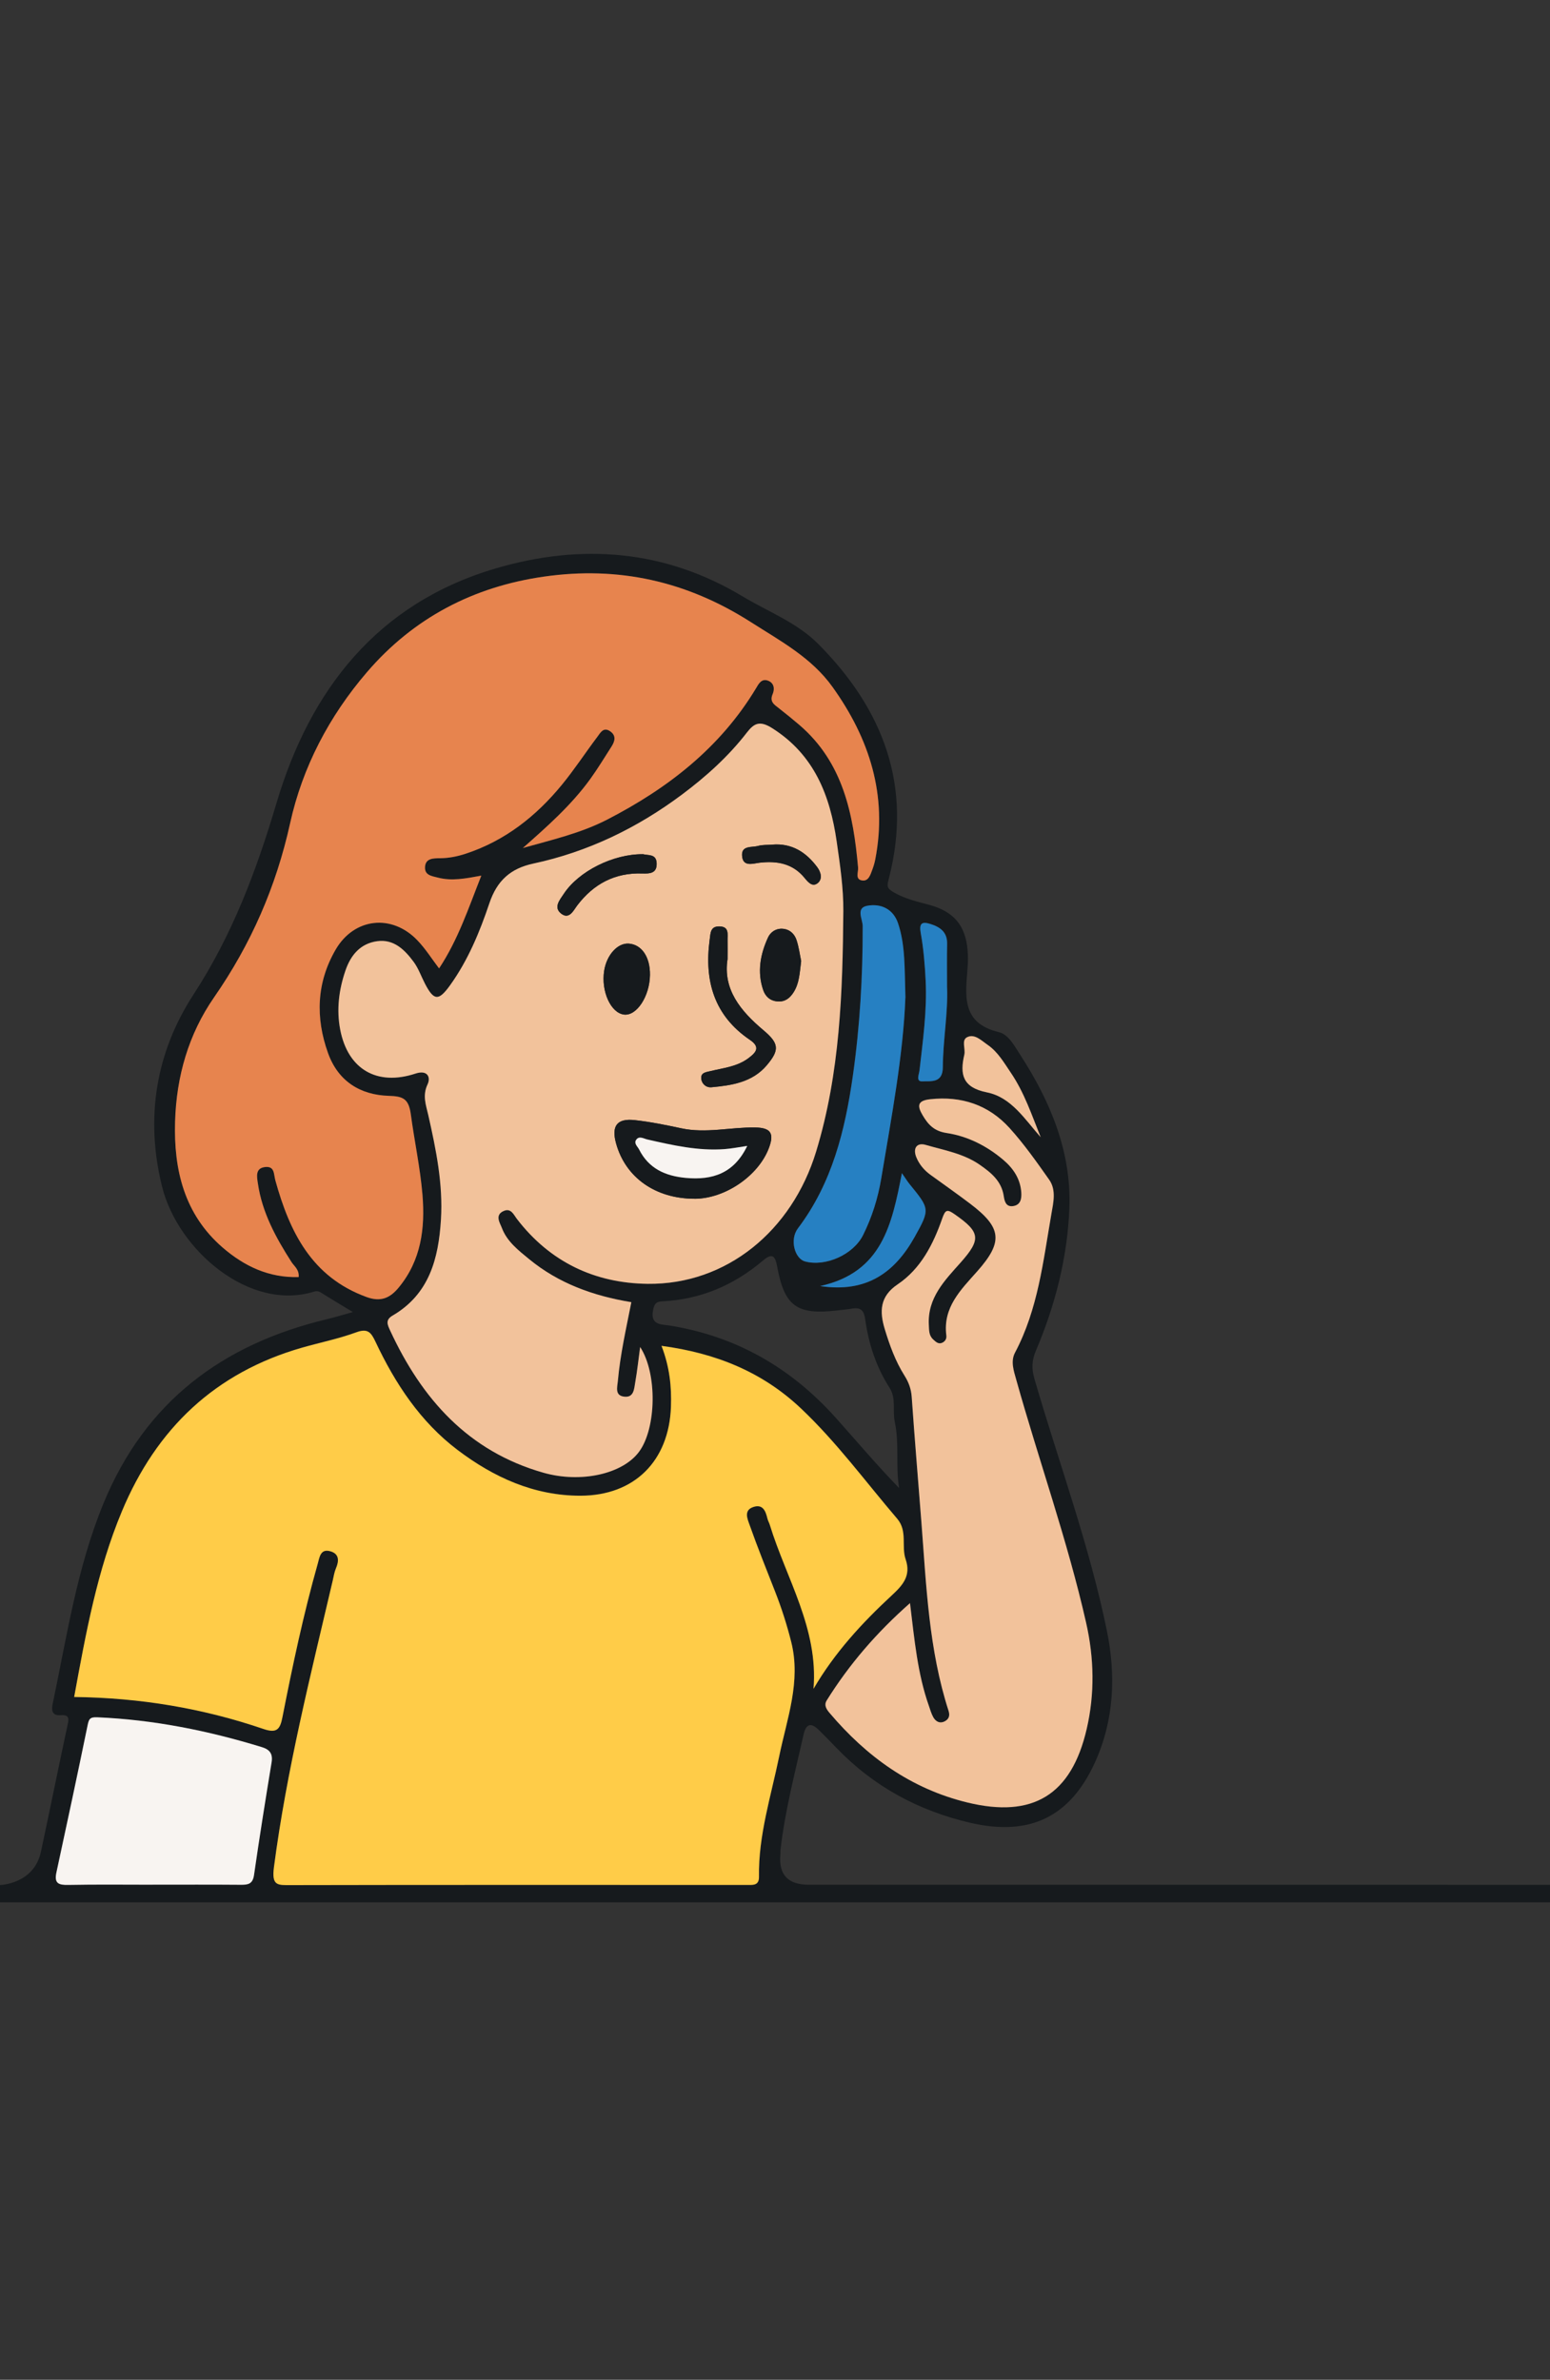
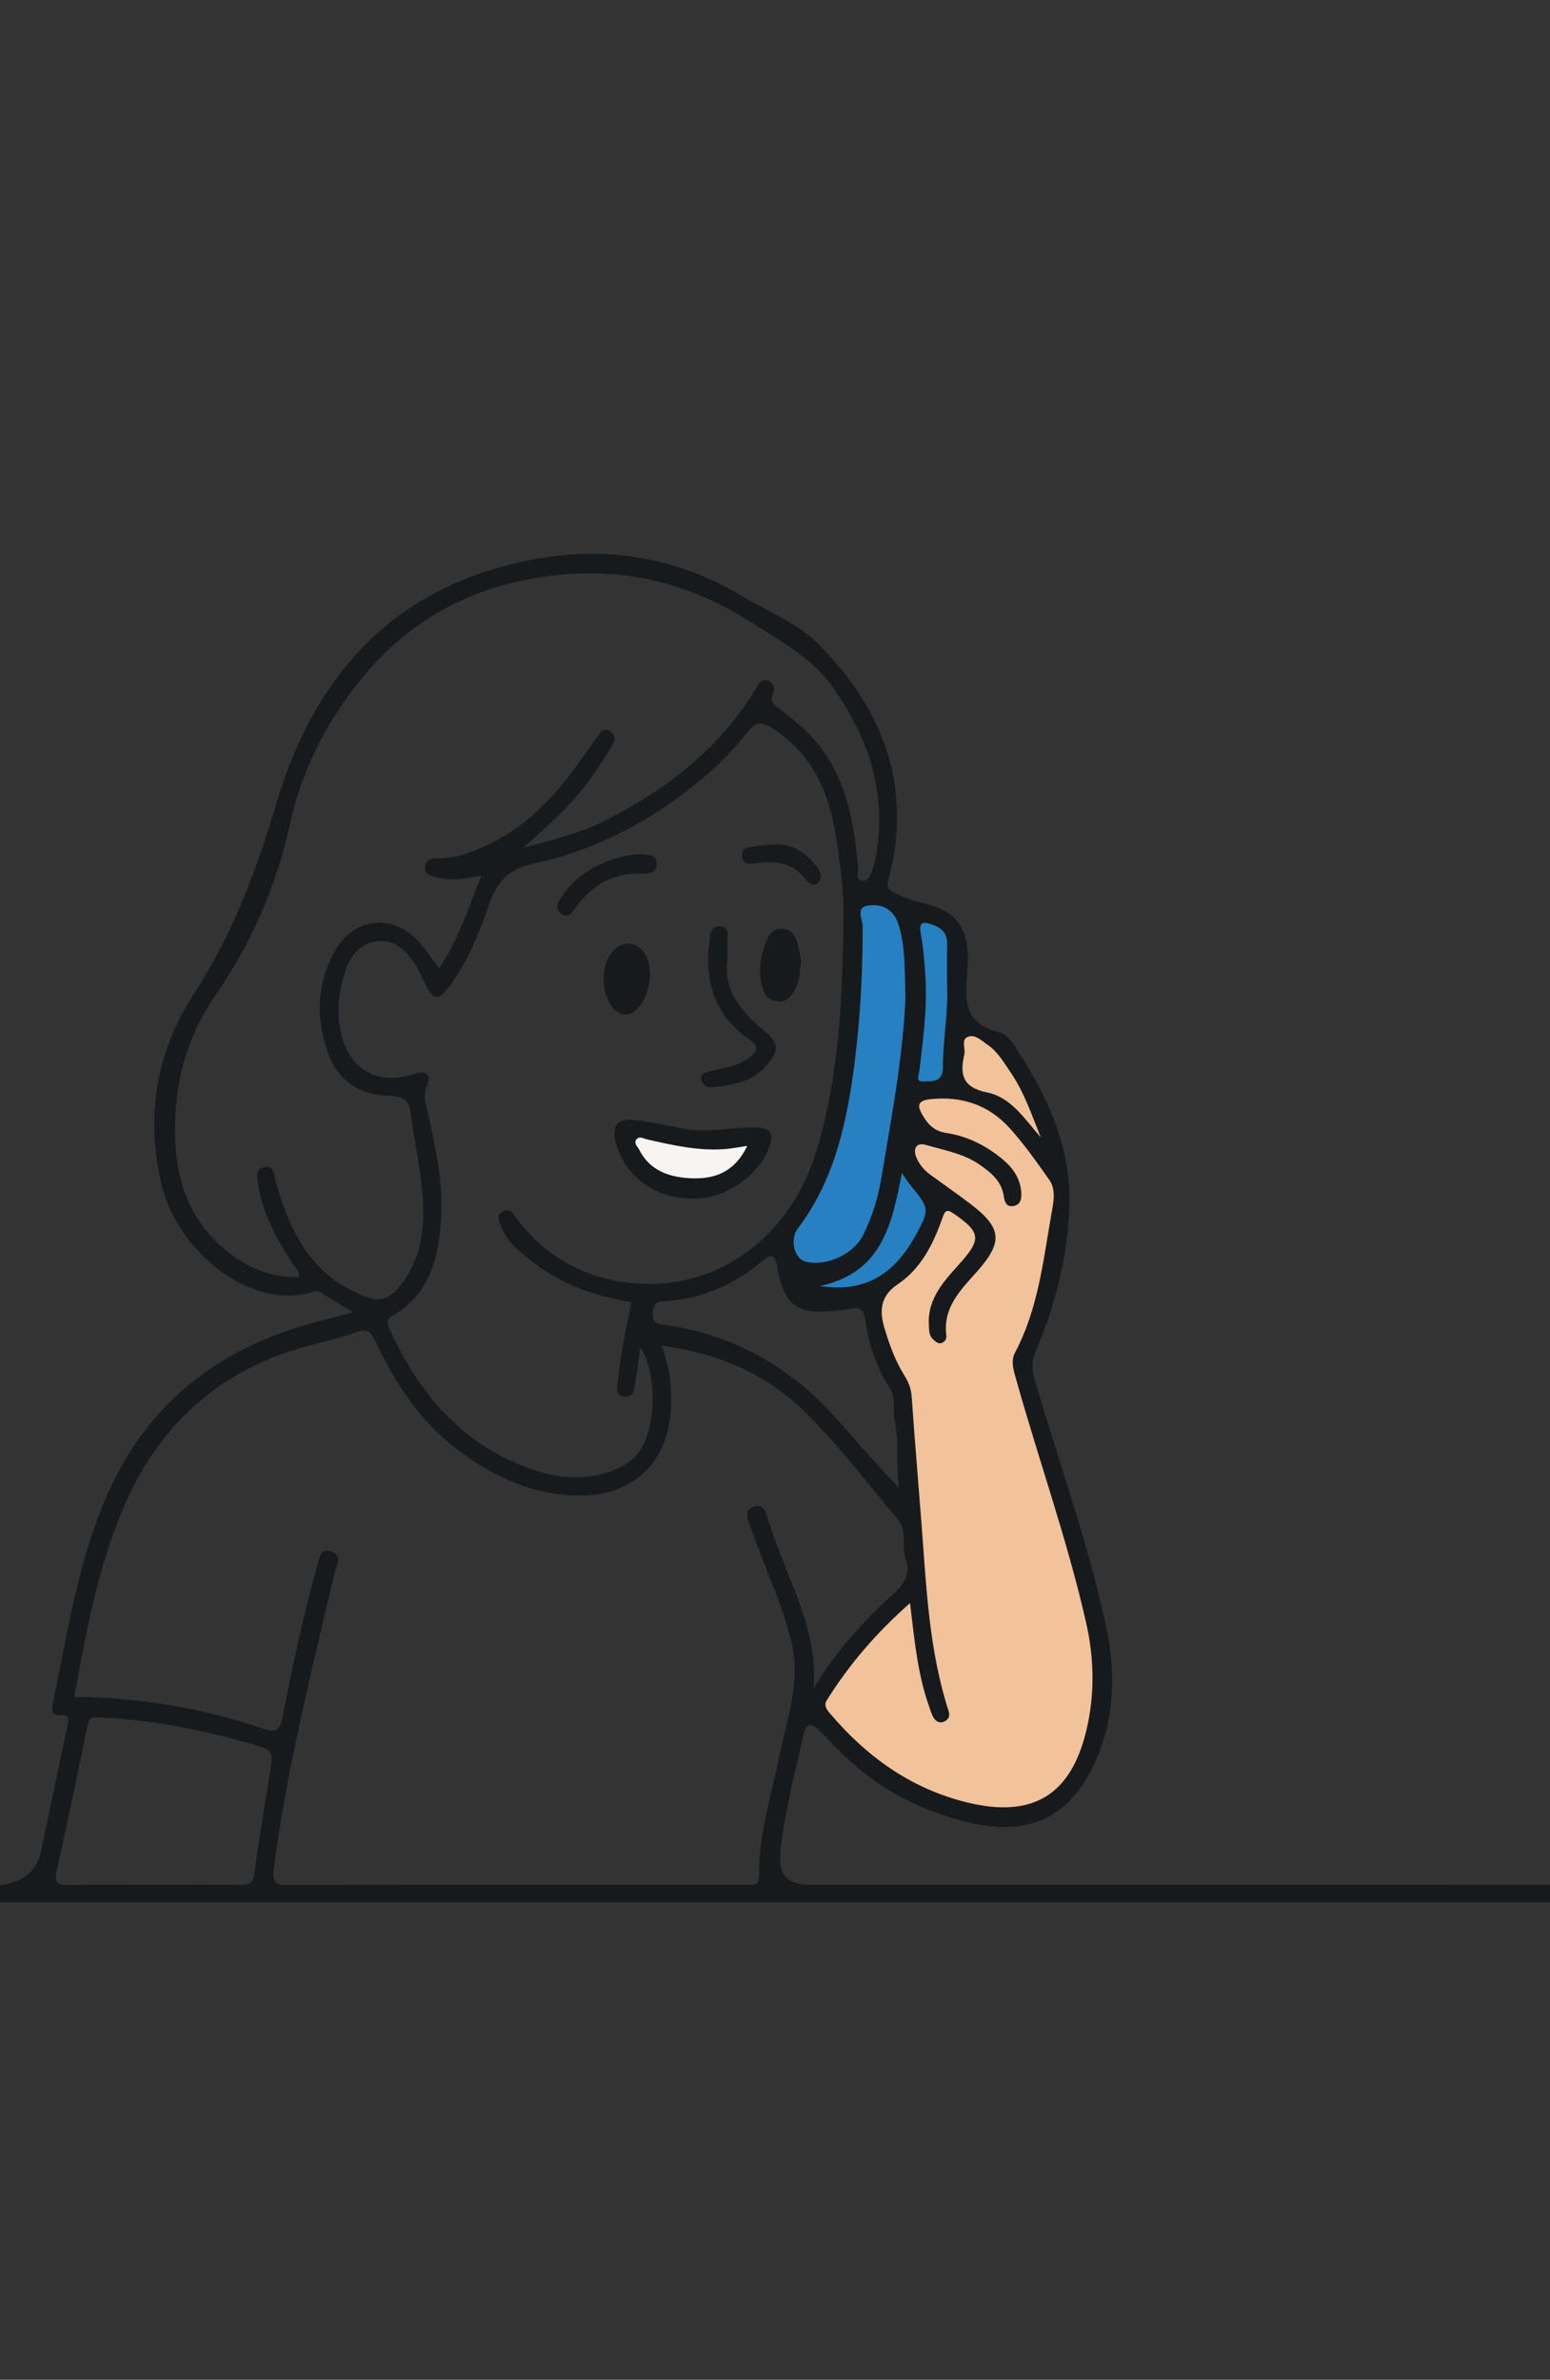
<svg xmlns="http://www.w3.org/2000/svg" version="1.1" viewBox="0 0 438.17 672.62">
  <rect x="0" y="0" width="438.17" height="672.62" fill="#333333" stroke="none" />
  <defs>
    <style>
      .cls-1 {
        fill: #e7844e;
      }

      .cls-2 {
        fill: #161a1d;
      }

      .cls-3 {
        fill: #f8f4f1;
      }

      .cls-4 {
        fill: #ffcc48;
      }

      .cls-5 {
        fill: #f2c29b;
      }

      .cls-6 {
        fill: #2680c2;
      }
    </style>
  </defs>
  <g>
    <g id="Layer_1">
      <path class="cls-2" d="M438.16,537.68c-117.16.01-235.17-.02-352.33,0-28.58,0-57.25,0-85.83,0-.03-1.63,0-4.9,0-4.9,0,0,9.61-.23,11.57-9.4,2.53-11.79,4.91-23.62,7.44-35.41.39-1.83.92-3.4-1.85-3.19-2.69.2-2.59-1.68-2.25-3.29,4-19.04,6.85-38.33,14.33-56.54,11.83-28.78,33.64-45.03,63.2-52.1,2.22-.53,4.41-1.21,7.31-2.01-3.2-1.95-5.78-3.48-8.31-5.06-.83-.52-1.48-1.09-2.66-.72-18.29,5.69-38.5-11.8-42.95-29.62-4.84-19.4-1.78-37.98,8.86-54.33,11-16.9,17.78-34.96,23.48-54.15,9.46-31.88,28.43-56.42,61.92-66.29,24.23-7.14,47.82-5.34,69.84,7.9,7.21,4.33,15.3,7.34,21.37,13.43,18.44,18.54,26.71,40.23,19.96,66.34-.56,2.16-.65,2.72,1.57,3.97,3.14,1.77,6.44,2.52,9.77,3.41,6.96,1.87,10.36,5.8,10.93,12.9.12,1.49.12,3,.02,4.49-.52,7.85-2.17,15.99,8.86,18.63,2.69.64,4.4,3.94,6.04,6.46,8.53,13.16,14.46,27.44,13.85,43.25-.53,13.87-3.98,27.43-9.46,40.3-1.19,2.8-1.25,5.12-.4,8.03,6.9,23.7,15.51,46.94,20.47,71.17,2.56,12.52,2.06,25.15-3.33,37.07-7.06,15.61-18.56,21.05-35.26,17.18-14.71-3.41-27.41-10.3-37.9-21.22-1.61-1.68-3.25-3.34-4.9-4.98-2.12-2.11-3.62-1.97-4.34,1.2-2.44,10.79-5.25,21.51-6.53,32.53-.06.49,0,1-.05,1.5q-.74,8.47,7.99,8.46c69.58,0,140,.03,209.58.03,0,1.65,0,3.3,0,4.94ZM20.97,479.59c18.71.22,36.43,3.21,53.62,9.07,3.72,1.27,4.62.01,5.27-3.31,2.86-14.58,5.93-29.12,9.99-43.43.51-1.79.74-4.33,3.57-3.51,2.52.73,2.48,2.7,1.57,4.84-.45,1.05-.61,2.22-.88,3.34-6.29,26.88-13.05,53.64-16.64,81.1-.7,5.38,1.08,5.08,4.82,5.07,37.77-.08,75.54-.05,113.31-.05,5.16,0,10.32,0,15.47,0,1.65,0,3.55.31,3.51-2.27-.19-11.73,3.41-22.82,5.73-34.13,2.18-10.63,6.2-21.07,3.39-32.26-1.21-4.82-2.72-9.52-4.52-14.14-2.46-6.31-5-12.59-7.26-18.97-.58-1.63-1.76-4.13,1.11-5.06,2.64-.85,3.43,1.14,3.93,3.23.15.63.5,1.22.69,1.85,4.69,15.25,13.76,29.3,12.35,46.33,5.98-10.25,13.73-18.64,22.14-26.43,3.08-2.85,5.49-5.51,3.9-10.18-1.26-3.68.59-7.98-2.38-11.46-8.96-10.48-17.13-21.65-27.2-31.17-10.95-10.36-24.11-15.65-39.43-17.7,2.3,5.99,2.87,11.54,2.67,17.23-.55,15.33-10.33,25.11-25.58,25.13-13.13.02-24.52-5.2-34.72-12.91-10.54-7.96-17.65-18.79-23.23-30.61-1.27-2.68-2.2-3.85-5.46-2.65-4.94,1.82-10.16,2.86-15.24,4.31-24.6,7.04-41.21,22.84-50.99,46.29-6.98,16.72-10.17,34.37-13.48,52.41ZM178.47,368.06c-10.84-1.79-20.53-5.33-28.82-12.12-3.08-2.52-6.35-5.04-7.77-8.89-.5-1.34-2.09-3.59.5-4.75,2.1-.94,2.84,1.03,3.8,2.28,9.34,12.13,21.97,18.13,36.94,18.3,22.24.25,40.76-14.95,47.6-37.35,6.78-22.23,7.52-45.09,7.7-68,.05-6.53-.94-13.11-1.87-19.61-1.87-13.04-6.33-24.58-18.27-32.11-3.46-2.18-5.07-1.41-7.13,1.26-5.22,6.77-11.56,12.46-18.35,17.53-12.61,9.43-26.56,16.2-42.02,19.5-6.44,1.38-10.26,4.8-12.42,11.22-2.74,8.12-6.03,16.11-11.12,23.19-3.2,4.45-4.56,4.43-7.11-.51-1.06-2.05-1.83-4.31-3.19-6.14-2.53-3.41-5.6-6.48-10.32-5.82-4.74.66-7.45,3.91-8.95,8.31-1.86,5.45-2.57,11.04-1.48,16.67,2.16,11.25,10.41,16.03,21.29,12.43,3.33-1.1,4.39.97,3.39,3.09-1.5,3.16-.41,5.85.22,8.65,2.2,9.74,4.21,19.49,3.58,29.55-.68,10.97-3.29,21.07-13.7,27.13-2.1,1.22-1.4,2.63-.66,4.21,8.95,19.33,22.08,34.15,43.34,40.19,10.56,3,22.39.38,27.04-5.95,4.9-6.66,5.17-22.14.29-29.58-.47,3.52-.81,6.74-1.38,9.93-.33,1.86-.34,4.47-3.19,4.09-2.64-.35-1.89-2.68-1.73-4.42.66-7.43,2.32-14.69,3.81-22.26ZM84.46,360.94c.15-2.16-1.28-3.05-2.05-4.25-4.41-6.88-8.3-13.98-9.49-22.2-.26-1.82-.86-4.4,2.17-4.65,2.61-.21,2.28,2.01,2.77,3.79,4.02,14.53,10.25,27.32,25.81,32.97,4.02,1.46,6.62.25,9.03-2.66,6.38-7.71,7.53-16.79,6.74-26.3-.63-7.61-2.27-15.09-3.28-22.63-.6-4.49-2.22-5.17-6.2-5.28-8.16-.24-14.35-4.16-17.2-12.05-3.6-9.99-3.28-19.95,2.13-29.27,5.23-9.01,15.9-10.18,23.11-2.65,2.3,2.41,4.11,5.29,6.14,7.95,5.37-8.11,8.27-16.94,11.94-26.22-4.66.86-8.36,1.54-12.19.58-1.91-.48-3.87-.71-3.72-3.06.16-2.47,2.41-2.43,4.2-2.44,2.52-.01,4.91-.49,7.3-1.28,11.09-3.65,19.87-10.57,27.16-19.45,3.58-4.35,6.67-9.1,10.07-13.61.82-1.09,1.66-2.84,3.55-1.58,1.82,1.21,1.44,2.8.44,4.35-1.97,3.06-3.85,6.2-5.98,9.14-5.38,7.43-12.21,13.45-19.09,19.54,8.13-2.3,16.34-4.16,23.88-8.05,17.12-8.83,31.91-20.28,42.02-37.07.73-1.22,1.54-2.88,3.41-2.18,1.75.65,1.93,2.38,1.31,3.8-.94,2.17.46,2.97,1.77,4,1.96,1.54,3.9,3.11,5.8,4.73,12.37,10.61,15.22,25.14,16.58,40.3.11,1.26-.97,3.38,1.23,3.65,1.75.21,2.26-1.66,2.79-3.05.35-.93.64-1.9.83-2.87,3.52-18.13-1.62-34.16-12.08-48.78-5.93-8.28-14.66-12.95-23.12-18.35-18.15-11.59-37.43-15.83-58.43-12.84-19.93,2.84-36.87,11.64-50.08,27.04-10.67,12.43-18.2,26.81-21.69,42.63-3.97,17.99-11.06,34.19-21.5,49.24-7.25,10.45-10.65,22.42-11.03,35.14-.4,13.64,2.61,26.17,13.4,35.54,6.1,5.29,13.13,8.66,21.57,8.38ZM257.25,453.11c-9.5,8.37-17.19,17.32-23.52,27.47-.82,1.31-.19,2.41.78,3.55,10.45,12.35,23.01,21.44,38.95,25.32,18.52,4.51,29.4-2.08,33.74-20.75,2.32-9.99,2.12-20.04-.17-30.11-5.28-23.24-13.31-45.68-19.73-68.59-.73-2.6-1.65-5.24-.35-7.71,6.5-12.27,7.95-25.86,10.28-39.2.55-3.14,1.44-6.74-.63-9.66-3.54-5.02-7.09-10.09-11.21-14.62-5.94-6.54-13.58-9.1-22.46-8.12-3.71.41-3.59,1.99-2.09,4.54,1.55,2.62,3.21,4.47,6.75,5,5.92.9,11.33,3.62,15.98,7.54,2.88,2.43,4.9,5.44,5.15,9.31.11,1.68-.15,3.49-2.31,3.81-2.11.31-2.45-1.51-2.66-2.89-.65-4.22-3.6-6.58-6.76-8.78-4.59-3.2-10.09-4.12-15.3-5.63-2.59-.75-3.64,1.03-2.66,3.46.81,2.01,2.21,3.69,4,4.99,3.76,2.73,7.57,5.4,11.27,8.2,8.9,6.75,9.37,10.74,1.96,19.09-4.66,5.26-9.75,10.18-8.73,18.13.11.89-.31,1.65-1.13,2.04-1.11.53-1.84-.24-2.58-.91-1.26-1.14-1.16-2.64-1.24-4.15-.41-7.63,4.47-12.53,9.01-17.62,5.84-6.57,5.52-8.59-1.67-13.59-2.1-1.46-2.64-1.46-3.55,1.16-2.54,7.28-6.04,14.2-12.62,18.63-5.05,3.4-5.13,7.66-3.64,12.6,1.39,4.59,3.01,9.1,5.59,13.18,1.17,1.86,1.88,3.74,2.04,6,.83,11.9,1.84,23.79,2.76,35.69,1.38,17.85,2.07,35.79,7.65,53.03.45,1.39.11,2.33-.98,2.94-1.41.8-2.62.17-3.35-1.14-.55-1-.86-2.13-1.24-3.22-3.2-9.09-4.07-18.63-5.32-28.99ZM43.19,532.69c8.3,0,16.61-.04,24.91.03,2.05.02,3.35-.23,3.71-2.76,1.52-10.62,3.22-21.22,4.96-31.8.39-2.41-.46-3.64-2.7-4.33-15.21-4.67-30.68-7.78-46.62-8.45-2.11-.09-2.34.59-2.7,2.33-2.85,13.87-5.81,27.72-8.81,41.56-.66,3.05.62,3.54,3.34,3.49,7.97-.16,15.94-.06,23.91-.06ZM254.17,420.59c-1.03-6.25.1-12.57-1.22-18.69-.69-3.22.47-6.64-1.51-9.71-3.8-5.91-5.91-12.48-6.87-19.4-.31-2.25-1.17-3.33-3.53-2.95-1.47.24-2.96.38-4.45.55-11.34,1.32-14.87-1.21-16.91-12.5-.57-3.18-1.54-3.69-4.03-1.58-8.2,6.95-17.62,10.97-28.41,11.49-1.93.09-2.34.91-2.66,2.7-.73,4.1,2.55,3.81,4.59,4.13,18.91,3.02,34.4,11.91,47.15,26.16,5.85,6.54,11.49,13.24,17.85,19.79ZM255.94,282.04c-.26-8.29.01-14.83-2.09-21.08-1.38-4.1-4.9-5.64-8.69-4.95-3.33.6-1.3,3.81-1.3,5.77.03,14.16-.79,28.29-2.78,42.28-2.18,15.34-5.84,30.32-15.52,43.11-2.43,3.2-.9,8.58,1.99,9.37,5.82,1.58,13.68-1.94,16.42-7.45,2.53-5.08,4.19-10.42,5.14-16.05,2.94-17.52,6.22-34.99,6.81-50.99ZM267.73,279.09c0-4.36-.06-8.35.02-12.34.06-3.3-1.98-4.74-4.7-5.59-2.39-.75-3.27-.27-2.75,2.61.79,4.4,1.16,8.9,1.38,13.37.42,8.5-.78,16.91-1.73,25.33-.13,1.13-1.14,3.25.76,3.16,2.38-.12,5.81.63,5.83-4.01.04-7.64,1.48-15.23,1.2-22.53ZM254.96,331.58c-2.83,14.43-5.55,28.03-23.1,31.9,13.26,2.01,21.16-3.97,26.7-13.87,4.41-7.87,4.25-7.96-1.42-14.93-.61-.75-1.11-1.58-2.18-3.11ZM294.21,321.44c-2.52-6.25-4.63-12.61-8.42-18.2-1.95-2.87-3.69-5.95-6.62-7.95-1.71-1.17-3.62-3.16-5.72-2.16-1.75.84-.45,3.28-.84,4.97-1.29,5.57-.52,9.27,6.4,10.65,6.87,1.37,10.71,7.62,15.21,12.69Z" />
-       <path class="cls-4" d="M20.97,479.59c3.31-18.04,6.5-35.69,13.48-52.41,9.79-23.45,26.39-39.25,50.99-46.29,5.08-1.45,10.3-2.5,15.24-4.31,3.26-1.2,4.2-.03,5.46,2.65,5.57,11.82,12.69,22.64,23.23,30.61,10.2,7.71,21.59,12.93,34.72,12.91,15.25-.02,25.03-9.8,25.58-25.13.2-5.69-.36-11.24-2.67-17.23,15.32,2.05,28.48,7.34,39.43,17.7,10.07,9.52,18.24,20.69,27.2,31.17,2.97,3.48,1.12,7.78,2.38,11.46,1.6,4.67-.82,7.32-3.9,10.18-8.41,7.79-16.16,16.18-22.14,26.43,1.41-17.03-7.66-31.08-12.35-46.33-.19-.63-.54-1.21-.69-1.85-.5-2.1-1.29-4.08-3.93-3.23-2.87.92-1.68,3.43-1.11,5.06,2.25,6.38,4.79,12.66,7.26,18.97,1.81,4.62,3.31,9.32,4.52,14.14,2.81,11.19-1.2,21.62-3.39,32.26-2.32,11.31-5.92,22.4-5.73,34.13.04,2.57-1.85,2.27-3.51,2.27-5.16,0-10.32,0-15.47,0-37.77,0-75.54-.03-113.31.05-3.74,0-5.52.31-4.82-5.07,3.59-27.46,10.35-54.22,16.64-81.1.26-1.12.43-2.29.88-3.34.92-2.14.95-4.12-1.57-4.84-2.83-.82-3.06,1.72-3.57,3.51-4.05,14.31-7.12,28.85-9.99,43.43-.65,3.32-1.55,4.57-5.27,3.31-17.18-5.87-34.91-8.85-53.62-9.07Z" />
-       <path class="cls-5" d="M178.47,368.06c-1.49,7.57-3.15,14.83-3.81,22.26-.16,1.74-.91,4.07,1.73,4.42,2.85.38,2.86-2.24,3.19-4.09.56-3.18.9-6.41,1.38-9.93,4.89,7.44,4.61,22.92-.29,29.58-4.65,6.33-16.48,8.95-27.04,5.95-21.26-6.04-34.39-20.86-43.34-40.19-.73-1.58-1.44-2.98.66-4.21,10.42-6.06,13.02-16.15,13.7-27.13.62-10.06-1.38-19.81-3.58-29.55-.63-2.79-1.71-5.48-.22-8.65,1.01-2.13-.06-4.19-3.39-3.09-10.88,3.59-19.13-1.19-21.29-12.43-1.08-5.64-.38-11.23,1.48-16.67,1.5-4.4,4.22-7.64,8.95-8.31,4.72-.66,7.79,2.41,10.32,5.82,1.36,1.83,2.13,4.09,3.19,6.14,2.55,4.94,3.9,4.96,7.11.51,5.09-7.08,8.39-15.08,11.12-23.19,2.16-6.42,5.99-9.84,12.42-11.22,15.46-3.31,29.41-10.08,42.02-19.5,6.79-5.08,13.13-10.77,18.35-17.53,2.06-2.67,3.67-3.44,7.13-1.26,11.94,7.53,16.4,19.07,18.27,32.11.93,6.5,1.92,13.08,1.87,19.61-.19,22.91-.92,45.77-7.7,68-6.84,22.4-25.36,37.61-47.6,37.35-14.97-.17-27.61-6.17-36.94-18.3-.96-1.25-1.7-3.22-3.8-2.28-2.59,1.16-1,3.41-.5,4.75,1.43,3.85,4.69,6.37,7.77,8.89,8.29,6.79,17.98,10.33,28.82,12.12ZM196.32,338.81c8.6,0,18.06-6.45,21.03-14.33,1.59-4.22.51-5.76-3.96-5.82-6.93-.09-13.82,1.73-20.79.24-4.36-.93-8.75-1.83-13.17-2.32-5.03-.55-6.64,1.65-5.28,6.58,2.66,9.65,11.14,15.64,22.16,15.64ZM205.68,270.99c0-2.12.03-3.62,0-5.11-.05-1.74.58-3.98-2.29-4.03-2.58-.05-2.52,1.84-2.77,3.78-1.55,11.6,1.24,21.41,11.35,28.27,3.02,2.05,1.89,3.49-.38,5.19-3.21,2.4-7.04,2.75-10.71,3.65-1.3.32-2.85.41-2.63,2.22.18,1.47,1.45,2.49,2.82,2.36,5.82-.54,11.61-1.39,15.71-6.24,3.63-4.3,3.48-6.15-.93-9.86-6.49-5.47-11.55-11.56-10.16-20.21ZM183.74,275.54c.06-5.03-2.31-8.55-5.95-8.84-3.17-.26-6.29,3.17-7,7.68-.91,5.8,1.87,11.93,5.62,12.38,3.58.43,7.26-5.19,7.33-11.22ZM226.48,271.59c-.37-1.72-.64-3.87-1.3-5.89-.6-1.81-2-3.09-4.03-3.2-1.83-.1-3.34.95-4.03,2.46-2.18,4.76-3.12,9.76-1.36,14.88.61,1.77,1.9,3.02,4.01,3.2,2.12.18,3.47-.89,4.51-2.48,1.7-2.59,1.78-5.61,2.21-8.97ZM181.8,241.43c-8.48-.09-18.22,4.84-22.4,11.17-1.19,1.8-3.02,3.87-.75,5.63,2.29,1.78,3.49-.97,4.55-2.35,4.65-6.09,10.63-9.25,18.34-9,2.08.07,4.21.03,4.09-2.91-.11-2.71-2.43-2.14-3.83-2.54ZM218.28,238.73c-1.33.1-2.71,0-3.97.35-1.74.48-4.7-.18-4.54,2.69.18,3.4,3.1,2.27,5.06,2.05,4.91-.54,9.28.24,12.59,4.28.96,1.17,2.19,2.69,3.68,1.54,1.53-1.17.95-3.17-.06-4.53-3.15-4.24-7.2-6.86-12.76-6.39Z" />
-       <path class="cls-1" d="M84.46,360.94c-8.44.28-15.47-3.09-21.57-8.38-10.79-9.37-13.8-21.89-13.4-35.54.37-12.72,3.78-24.69,11.03-35.14,10.44-15.05,17.53-31.24,21.5-49.24,3.49-15.82,11.02-30.2,21.69-42.63,13.21-15.4,30.14-24.2,50.08-27.04,21-3,40.27,1.25,58.43,12.84,8.46,5.4,17.19,10.06,23.12,18.35,10.47,14.61,15.61,30.65,12.08,48.78-.19.98-.48,1.94-.83,2.87-.52,1.39-1.04,3.26-2.79,3.05-2.19-.26-1.11-2.38-1.23-3.65-1.36-15.16-4.21-29.68-16.58-40.3-1.89-1.62-3.84-3.19-5.8-4.73-1.31-1.03-2.71-1.83-1.77-4,.61-1.42.44-3.14-1.31-3.8-1.87-.7-2.68.96-3.41,2.18-10.11,16.79-24.91,28.24-42.02,37.07-7.54,3.89-15.75,5.75-23.88,8.05,6.89-6.08,13.72-12.11,19.09-19.54,2.13-2.95,4.01-6.08,5.98-9.14.99-1.55,1.37-3.14-.44-4.35-1.88-1.25-2.72.49-3.55,1.58-3.4,4.51-6.49,9.25-10.07,13.61-7.29,8.88-16.07,15.8-27.16,19.45-2.38.78-4.77,1.26-7.3,1.28-1.79.01-4.04-.03-4.2,2.44-.15,2.35,1.8,2.58,3.72,3.06,3.83.97,7.54.28,12.19-.58-3.67,9.28-6.57,18.11-11.94,26.22-2.03-2.66-3.83-5.55-6.14-7.95-7.21-7.53-17.88-6.36-23.11,2.65-5.41,9.32-5.73,19.28-2.13,29.27,2.85,7.89,9.04,11.81,17.2,12.05,3.98.12,5.6.79,6.2,5.28,1.01,7.54,2.64,15.02,3.28,22.63.79,9.51-.36,18.6-6.74,26.3-2.41,2.91-5.01,4.12-9.03,2.66-15.55-5.64-21.78-18.43-25.81-32.97-.49-1.78-.17-4-2.77-3.79-3.03.25-2.44,2.83-2.17,4.65,1.19,8.22,5.08,15.32,9.49,22.2.77,1.2,2.2,2.09,2.05,4.25Z" />
      <path class="cls-5" d="M257.25,453.11c1.26,10.36,2.12,19.91,5.32,28.99.38,1.09.69,2.22,1.24,3.22.72,1.31,1.93,1.93,3.35,1.14,1.08-.61,1.43-1.55.98-2.94-5.57-17.23-6.27-35.18-7.65-53.03-.92-11.9-1.93-23.79-2.76-35.69-.16-2.26-.87-4.15-2.04-6-2.57-4.08-4.2-8.59-5.59-13.18-1.49-4.94-1.41-9.2,3.64-12.6,6.58-4.43,10.08-11.35,12.62-18.63.91-2.62,1.45-2.62,3.55-1.16,7.18,5.01,7.51,7.02,1.67,13.59-4.53,5.09-9.41,9.99-9.01,17.62.08,1.5-.02,3.01,1.24,4.15.74.67,1.47,1.43,2.58.91.82-.39,1.25-1.14,1.13-2.04-1.02-7.95,4.06-12.87,8.73-18.13,7.41-8.35,6.94-12.34-1.96-19.09-3.7-2.81-7.51-5.47-11.27-8.2-1.79-1.3-3.19-2.98-4-4.99-.98-2.43.07-4.2,2.66-3.46,5.21,1.51,10.7,2.43,15.3,5.63,3.16,2.2,6.11,4.56,6.76,8.78.21,1.38.55,3.2,2.66,2.89,2.16-.32,2.41-2.13,2.31-3.81-.24-3.87-2.26-6.88-5.15-9.31-4.65-3.92-10.05-6.65-15.98-7.54-3.54-.54-5.2-2.38-6.75-5-1.51-2.55-1.63-4.13,2.09-4.54,8.88-.97,16.52,1.58,22.46,8.12,4.11,4.54,7.67,9.6,11.21,14.62,2.06,2.93,1.17,6.52.63,9.66-2.32,13.34-3.78,26.92-10.28,39.2-1.31,2.47-.38,5.11.35,7.71,6.42,22.91,14.46,45.34,19.73,68.59,2.29,10.07,2.49,20.13.17,30.11-4.34,18.67-15.22,25.26-33.74,20.75-15.94-3.88-28.5-12.97-38.95-25.32-.97-1.14-1.6-2.24-.78-3.55,6.33-10.14,14.03-19.1,23.52-27.47Z" />
-       <path class="cls-3" d="M43.19,532.69c-7.97,0-15.94-.1-23.91.06-2.72.05-4-.43-3.34-3.49,3-13.84,5.96-27.69,8.81-41.56.36-1.74.58-2.42,2.7-2.33,15.94.67,31.42,3.78,46.62,8.45,2.25.69,3.1,1.93,2.7,4.33-1.74,10.59-3.43,21.18-4.96,31.8-.36,2.53-1.66,2.78-3.71,2.76-8.3-.07-16.61-.03-24.91-.03Z" />
      <path class="cls-6" d="M255.94,282.04c-.59,16-3.88,33.47-6.81,50.99-.94,5.63-2.61,10.97-5.14,16.05-2.74,5.51-10.6,9.03-16.42,7.45-2.9-.79-4.42-6.17-1.99-9.37,9.68-12.79,13.33-27.77,15.52-43.11,1.99-13.98,2.81-28.11,2.78-42.28,0-1.96-2.04-5.17,1.3-5.77,3.79-.68,7.31.85,8.69,4.95,2.1,6.24,1.82,12.79,2.09,21.08Z" />
      <path class="cls-6" d="M267.73,279.09c.28,7.3-1.16,14.89-1.2,22.53-.02,4.64-3.45,3.89-5.83,4.01-1.89.09-.88-2.03-.76-3.16.95-8.42,2.15-16.83,1.73-25.33-.22-4.47-.59-8.97-1.38-13.37-.52-2.88.36-3.36,2.75-2.61,2.72.85,4.77,2.29,4.7,5.59-.08,3.98-.02,7.97-.02,12.34Z" />
      <path class="cls-6" d="M254.96,331.58c1.06,1.53,1.57,2.36,2.18,3.11,5.67,6.97,5.83,7.05,1.42,14.93-5.54,9.9-13.44,15.87-26.7,13.87,17.55-3.87,20.27-17.47,23.1-31.9Z" />
      <path class="cls-5" d="M294.21,321.44c-4.5-5.07-8.33-11.32-15.21-12.69-6.92-1.38-7.69-5.09-6.4-10.65.39-1.69-.91-4.14.84-4.97,2.11-1.01,4.01.99,5.72,2.16,2.93,2,4.67,5.08,6.62,7.95,3.79,5.59,5.9,11.95,8.42,18.2Z" />
      <path class="cls-2" d="M196.32,338.81c-11.02,0-19.5-5.99-22.16-15.64-1.36-4.93.25-7.13,5.28-6.58,4.42.49,8.81,1.38,13.17,2.32,6.96,1.49,13.86-.33,20.79-.24,4.46.06,5.55,1.6,3.96,5.82-2.97,7.88-12.43,14.33-21.03,14.33ZM211.24,323.88c-2.46.36-4.39.75-6.35.9-7.5.56-14.73-1.09-21.97-2.74-.94-.21-2.29-1.12-3.11.16-.65,1.01.43,1.84.85,2.67,2.72,5.41,7.41,7.51,13.2,8.05,7.57.7,13.64-1.28,17.38-9.04Z" />
      <path class="cls-2" d="M205.68,270.99c-1.39,8.65,3.67,14.75,10.16,20.21,4.41,3.71,4.55,5.56.93,9.86-4.1,4.85-9.89,5.7-15.71,6.24-1.37.13-2.64-.89-2.82-2.36-.22-1.81,1.32-1.9,2.63-2.22,3.67-.89,7.51-1.24,10.71-3.65,2.27-1.7,3.4-3.14.38-5.19-10.11-6.86-12.9-16.67-11.35-28.27.26-1.94.19-3.83,2.77-3.78,2.86.06,2.24,2.3,2.29,4.03.04,1.5,0,2.99,0,5.11Z" />
      <path class="cls-2" d="M183.74,275.54c-.07,6.03-3.75,11.65-7.33,11.22-3.74-.45-6.52-6.58-5.62-12.38.71-4.51,3.83-7.93,7-7.68,3.64.29,6.01,3.81,5.95,8.84Z" />
      <path class="cls-2" d="M226.48,271.59c-.42,3.36-.51,6.38-2.21,8.97-1.04,1.59-2.39,2.66-4.51,2.48-2.11-.18-3.4-1.43-4.01-3.2-1.76-5.12-.83-10.12,1.36-14.88.69-1.51,2.2-2.56,4.03-2.46,2.03.11,3.43,1.39,4.03,3.2.67,2.02.94,4.17,1.3,5.89Z" />
      <path class="cls-2" d="M181.8,241.43c1.39.4,3.72-.17,3.83,2.54.12,2.94-2.01,2.97-4.09,2.91-7.71-.25-13.69,2.91-18.34,9-1.05,1.38-2.25,4.13-4.55,2.35-2.27-1.76-.44-3.83.75-5.63,4.18-6.33,13.93-11.26,22.4-11.17Z" />
      <path class="cls-2" d="M218.28,238.73c5.56-.47,9.61,2.14,12.76,6.39,1.01,1.37,1.59,3.36.06,4.53-1.49,1.15-2.72-.37-3.68-1.54-3.32-4.04-7.68-4.82-12.59-4.28-1.96.21-4.88,1.35-5.06-2.05-.15-2.87,2.8-2.2,4.54-2.69,1.26-.35,2.64-.25,3.97-.35Z" />
      <path class="cls-3" d="M211.24,323.88c-3.74,7.76-9.81,9.74-17.38,9.04-5.8-.54-10.48-2.64-13.2-8.05-.42-.83-1.5-1.66-.85-2.67.82-1.28,2.17-.38,3.11-.16,7.24,1.65,14.47,3.31,21.97,2.74,1.95-.15,3.89-.54,6.35-.9Z" />
    </g>
  </g>
</svg>